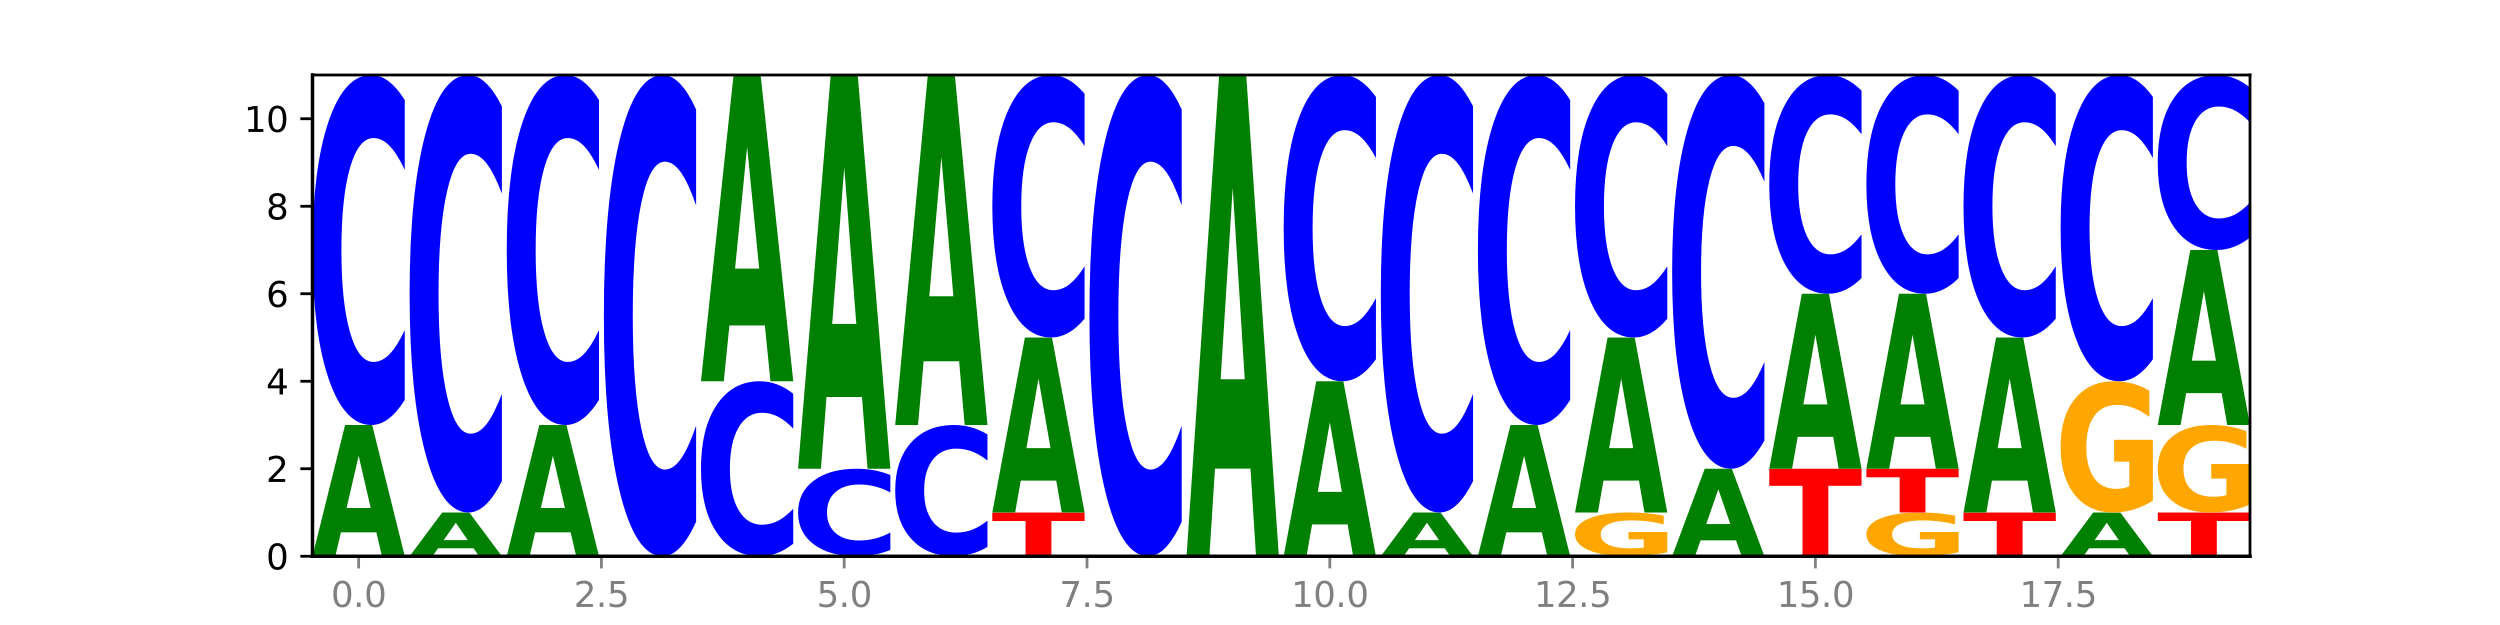
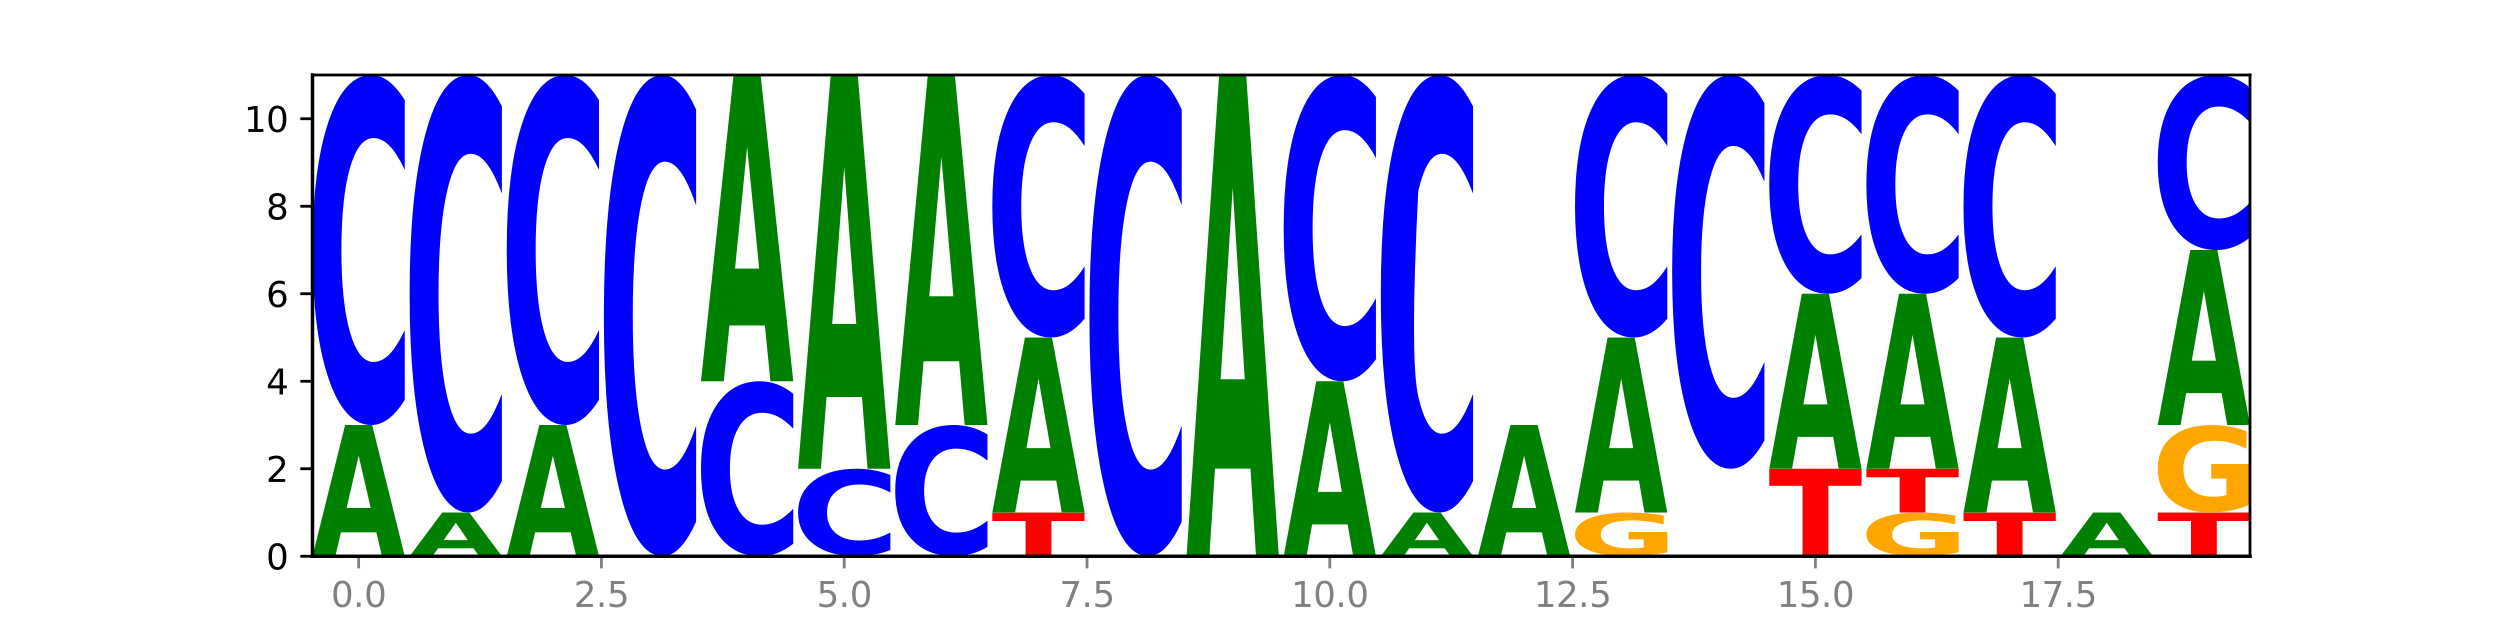
<svg xmlns="http://www.w3.org/2000/svg" xmlns:xlink="http://www.w3.org/1999/xlink" width="720pt" height="180pt" viewBox="0 0 720 180" version="1.1">
  <defs>
    <style type="text/css">*{stroke-linejoin: round; stroke-linecap: butt}</style>
  </defs>
  <g id="figure_1">
    <g id="patch_1">
      <path d="M 0 180  L 720 180  L 720 0  L 0 0  z " style="fill: #ffffff" />
    </g>
    <g id="axes_1">
      <g id="patch_2">
        <path d="M 90 160.2  L 648 160.2  L 648 21.6  L 90 21.6  z " style="fill: #ffffff" />
      </g>
      <g id="line2d_1">
        <path d="M 90 160.2  L 648 160.2  " clip-path="url(#p66de84f7f3)" style="fill: none; stroke: #000000; stroke-width: 0.5; stroke-linecap: square" />
      </g>
      <g id="patch_3">
        <path d="M 108.406 153.314  L 98.187 153.314  L 96.574 160.2  L 90 160.2  L 99.388 122.4  L 107.184 122.4  L 116.571 160.2  L 110.003 160.2  L 108.406 153.314  z M 99.817 146.298  L 106.76 146.298  L 103.294 131.263  L 99.817 146.298  z " clip-path="url(#p66de84f7f3)" style="fill: #008000" />
      </g>
      <g id="patch_4">
        <path d="M 116.571 115.175  Q 114.349 118.756 111.945 120.568  Q 109.542 122.4 106.924 122.4  Q 99.118 122.4 94.559 108.824  Q 90 95.248 90 72.031  Q 90 48.731 94.559 35.176  Q 99.118 21.6 106.924 21.6  Q 109.542 21.6 111.945 23.432  Q 114.349 25.244 116.571 28.825  L 116.571 48.919  Q 114.329 44.171 112.153 41.964  Q 109.977 39.757 107.574 39.757  Q 103.262 39.757 100.792 48.356  Q 98.328 56.935 98.328 72.031  Q 98.328 87.065 100.792 95.664  Q 103.262 104.243 107.574 104.243  Q 109.977 104.243 112.153 102.036  Q 114.329 99.808 116.571 95.061  L 116.571 115.175  z " clip-path="url(#p66de84f7f3)" style="fill: #0000ff" />
      </g>
      <g id="patch_5">
        <path d="M 136.376 157.905  L 126.157 157.905  L 124.544 160.2  L 117.97 160.2  L 127.358 147.6  L 135.154 147.6  L 144.541 160.2  L 137.973 160.2  L 136.376 157.905  z M 127.787 155.566  L 134.73 155.566  L 131.264 150.554  L 127.787 155.566  z " clip-path="url(#p66de84f7f3)" style="fill: #008000" />
      </g>
      <g id="patch_6">
        <path d="M 144.541 138.568  Q 142.319 143.045 139.915 145.31  Q 137.512 147.6 134.894 147.6  Q 127.088 147.6 122.529 130.63  Q 117.97 113.66 117.97 84.639  Q 117.97 55.514 122.529 38.57  Q 127.088 21.6 134.894 21.6  Q 137.512 21.6 139.915 23.89  Q 142.319 26.155 144.541 30.632  L 144.541 55.748  Q 142.299 49.814 140.123 47.055  Q 137.947 44.296 135.544 44.296  Q 131.232 44.296 128.762 55.046  Q 126.298 65.769 126.298 84.639  Q 126.298 103.431 128.762 114.18  Q 131.232 124.904 135.544 124.904  Q 137.947 124.904 140.123 122.145  Q 142.299 119.36 144.541 113.426  L 144.541 138.568  z " clip-path="url(#p66de84f7f3)" style="fill: #0000ff" />
      </g>
      <g id="patch_7">
        <path d="M 164.346 153.314  L 154.127 153.314  L 152.513 160.2  L 145.94 160.2  L 155.328 122.4  L 163.124 122.4  L 172.511 160.2  L 165.943 160.2  L 164.346 153.314  z M 155.757 146.298  L 162.7 146.298  L 159.234 131.263  L 155.757 146.298  z " clip-path="url(#p66de84f7f3)" style="fill: #008000" />
      </g>
      <g id="patch_8">
        <path d="M 172.511 115.175  Q 170.289 118.756 167.885 120.568  Q 165.482 122.4 162.864 122.4  Q 155.058 122.4 150.499 108.824  Q 145.94 95.248 145.94 72.031  Q 145.94 48.731 150.499 35.176  Q 155.058 21.6 162.864 21.6  Q 165.482 21.6 167.885 23.432  Q 170.289 25.244 172.511 28.825  L 172.511 48.919  Q 170.269 44.171 168.093 41.964  Q 165.917 39.757 163.514 39.757  Q 159.202 39.757 156.732 48.356  Q 154.268 56.935 154.268 72.031  Q 154.268 87.065 156.732 95.664  Q 159.202 104.243 163.514 104.243  Q 165.917 104.243 168.093 102.036  Q 170.269 99.808 172.511 95.061  L 172.511 115.175  z " clip-path="url(#p66de84f7f3)" style="fill: #0000ff" />
      </g>
      <g id="patch_9">
        <path d="M 200.481 150.265  Q 198.259 155.19 195.855 157.681  Q 193.452 160.2 190.834 160.2  Q 183.028 160.2 178.469 141.533  Q 173.91 122.866 173.91 90.943  Q 173.91 58.905 178.469 40.267  Q 183.028 21.6 190.834 21.6  Q 193.452 21.6 195.855 24.119  Q 198.259 26.61 200.481 31.535  L 200.481 59.163  Q 198.238 52.635 196.063 49.601  Q 193.887 46.566 191.483 46.566  Q 187.172 46.566 184.702 58.39  Q 182.238 70.186 182.238 90.943  Q 182.238 111.614 184.702 123.439  Q 187.172 135.234 191.483 135.234  Q 193.887 135.234 196.063 132.199  Q 198.238 129.136 200.481 122.608  L 200.481 150.265  z " clip-path="url(#p66de84f7f3)" style="fill: #0000ff" />
      </g>
      <g id="patch_10">
        <path d="M 228.451 156.587  Q 226.228 158.378 223.825 159.284  Q 221.422 160.2 218.804 160.2  Q 210.998 160.2 206.439 153.412  Q 201.88 146.624 201.88 135.016  Q 201.88 123.366 206.439 116.588  Q 210.998 109.8 218.804 109.8  Q 221.422 109.8 223.825 110.716  Q 226.228 111.622 228.451 113.413  L 228.451 123.459  Q 226.208 121.086 224.033 119.982  Q 221.857 118.878 219.453 118.878  Q 215.142 118.878 212.672 123.178  Q 210.208 127.468 210.208 135.016  Q 210.208 142.532 212.672 146.832  Q 215.142 151.122 219.453 151.122  Q 221.857 151.122 224.033 150.018  Q 226.208 148.904 228.451 146.53  L 228.451 156.587  z " clip-path="url(#p66de84f7f3)" style="fill: #0000ff" />
      </g>
      <g id="patch_11">
        <path d="M 220.286 93.733  L 210.067 93.733  L 208.453 109.8  L 201.88 109.8  L 211.267 21.6  L 219.063 21.6  L 228.451 109.8  L 221.883 109.8  L 220.286 93.733  z M 211.697 77.363  L 218.64 77.363  L 215.174 42.28  L 211.697 77.363  z " clip-path="url(#p66de84f7f3)" style="fill: #008000" />
      </g>
      <g id="patch_12">
        <path d="M 256.421 158.394  Q 254.198 159.289 251.795 159.742  Q 249.392 160.2 246.774 160.2  Q 238.968 160.2 234.409 156.806  Q 229.85 153.412 229.85 147.608  Q 229.85 141.783 234.409 138.394  Q 238.968 135 246.774 135  Q 249.392 135 251.795 135.458  Q 254.198 135.911 256.421 136.806  L 256.421 141.83  Q 254.178 140.643 252.003 140.091  Q 249.827 139.539 247.423 139.539  Q 243.112 139.539 240.642 141.689  Q 238.178 143.834 238.178 147.608  Q 238.178 151.366 240.642 153.516  Q 243.112 155.661 247.423 155.661  Q 249.827 155.661 252.003 155.109  Q 254.178 154.552 256.421 153.365  L 256.421 158.394  z " clip-path="url(#p66de84f7f3)" style="fill: #0000ff" />
      </g>
      <g id="patch_13">
        <path d="M 248.256 114.342  L 238.037 114.342  L 236.423 135  L 229.85 135  L 239.237 21.6  L 247.033 21.6  L 256.421 135  L 249.853 135  L 248.256 114.342  z M 239.667 93.295  L 246.61 93.295  L 243.143 48.188  L 239.667 93.295  z " clip-path="url(#p66de84f7f3)" style="fill: #008000" />
      </g>
      <g id="patch_14">
        <path d="M 284.391 157.491  Q 282.168 158.834 279.765 159.513  Q 277.361 160.2 274.744 160.2  Q 266.938 160.2 262.379 155.109  Q 257.82 150.018 257.82 141.312  Q 257.82 132.574 262.379 127.491  Q 266.938 122.4 274.744 122.4  Q 277.361 122.4 279.765 123.087  Q 282.168 123.766 284.391 125.109  L 284.391 132.644  Q 282.148 130.864 279.972 130.037  Q 277.797 129.209 275.393 129.209  Q 271.082 129.209 268.611 132.434  Q 266.148 135.651 266.148 141.312  Q 266.148 146.949 268.611 150.174  Q 271.082 153.391 275.393 153.391  Q 277.797 153.391 279.972 152.563  Q 282.148 151.728 284.391 149.948  L 284.391 157.491  z " clip-path="url(#p66de84f7f3)" style="fill: #0000ff" />
      </g>
      <g id="patch_15">
        <path d="M 276.226 104.037  L 266.007 104.037  L 264.393 122.4  L 257.82 122.4  L 267.207 21.6  L 275.003 21.6  L 284.391 122.4  L 277.823 122.4  L 276.226 104.037  z M 267.636 85.329  L 274.579 85.329  L 271.113 45.234  L 267.636 85.329  z " clip-path="url(#p66de84f7f3)" style="fill: #008000" />
      </g>
      <g id="patch_16">
        <path d="M 285.789 147.6  L 312.361 147.6  L 312.361 150.057  L 302.801 150.057  L 302.801 160.2  L 295.368 160.2  L 295.368 150.057  L 285.789 150.057  L 285.789 147.6  z " clip-path="url(#p66de84f7f3)" style="fill: #ff0000" />
      </g>
      <g id="patch_17">
        <path d="M 304.196 138.419  L 293.977 138.419  L 292.363 147.6  L 285.789 147.6  L 295.177 97.2  L 302.973 97.2  L 312.361 147.6  L 305.793 147.6  L 304.196 138.419  z M 295.606 129.065  L 302.549 129.065  L 299.083 109.017  L 295.606 129.065  z " clip-path="url(#p66de84f7f3)" style="fill: #008000" />
      </g>
      <g id="patch_18">
        <path d="M 312.361 91.781  Q 310.138 94.467 307.735 95.826  Q 305.331 97.2 302.714 97.2  Q 294.908 97.2 290.349 87.018  Q 285.789 76.836 285.789 59.423  Q 285.789 41.948 290.349 31.782  Q 294.908 21.6 302.714 21.6  Q 305.331 21.6 307.735 22.974  Q 310.138 24.333 312.361 27.019  L 312.361 42.089  Q 310.118 38.528 307.942 36.873  Q 305.767 35.218 303.363 35.218  Q 299.052 35.218 296.581 41.667  Q 294.118 48.101 294.118 59.423  Q 294.118 70.699 296.581 77.148  Q 299.052 83.582 303.363 83.582  Q 305.767 83.582 307.942 81.927  Q 310.118 80.256 312.361 76.695  L 312.361 91.781  z " clip-path="url(#p66de84f7f3)" style="fill: #0000ff" />
      </g>
      <g id="patch_19">
        <path d="M 340.331 150.265  Q 338.108 155.19 335.705 157.681  Q 333.301 160.2 330.684 160.2  Q 322.878 160.2 318.319 141.533  Q 313.759 122.866 313.759 90.943  Q 313.759 58.905 318.319 40.267  Q 322.878 21.6 330.684 21.6  Q 333.301 21.6 335.705 24.119  Q 338.108 26.61 340.331 31.535  L 340.331 59.163  Q 338.088 52.635 335.912 49.601  Q 333.737 46.566 331.333 46.566  Q 327.022 46.566 324.551 58.39  Q 322.088 70.186 322.088 90.943  Q 322.088 111.614 324.551 123.439  Q 327.022 135.234 331.333 135.234  Q 333.737 135.234 335.912 132.199  Q 338.088 129.136 340.331 122.608  L 340.331 150.265  z " clip-path="url(#p66de84f7f3)" style="fill: #0000ff" />
      </g>
      <g id="patch_20">
        <path d="M 360.135 134.951  L 349.916 134.951  L 348.303 160.2  L 341.729 160.2  L 351.117 21.6  L 358.913 21.6  L 368.301 160.2  L 361.733 160.2  L 360.135 134.951  z M 351.546 109.228  L 358.489 109.228  L 355.023 54.096  L 351.546 109.228  z " clip-path="url(#p66de84f7f3)" style="fill: #008000" />
      </g>
      <g id="patch_21">
        <path d="M 388.105 151.019  L 377.886 151.019  L 376.273 160.2  L 369.699 160.2  L 379.087 109.8  L 386.883 109.8  L 396.271 160.2  L 389.703 160.2  L 388.105 151.019  z M 379.516 141.665  L 386.459 141.665  L 382.993 121.617  L 379.516 141.665  z " clip-path="url(#p66de84f7f3)" style="fill: #008000" />
      </g>
      <g id="patch_22">
        <path d="M 396.271 103.478  Q 394.048 106.612 391.645 108.197  Q 389.241 109.8 386.624 109.8  Q 378.817 109.8 374.258 97.921  Q 369.699 86.042 369.699 65.727  Q 369.699 45.34 374.258 33.479  Q 378.817 21.6 386.624 21.6  Q 389.241 21.6 391.645 23.203  Q 394.048 24.788 396.271 27.922  L 396.271 45.504  Q 394.028 41.35 391.852 39.419  Q 389.676 37.487 387.273 37.487  Q 382.962 37.487 380.491 45.012  Q 378.028 52.518 378.028 65.727  Q 378.028 78.882 380.491 86.406  Q 382.962 93.913 387.273 93.913  Q 389.676 93.913 391.852 91.981  Q 394.028 90.032 396.271 85.878  L 396.271 103.478  z " clip-path="url(#p66de84f7f3)" style="fill: #0000ff" />
      </g>
      <g id="patch_23">
        <path d="M 416.075 157.905  L 405.856 157.905  L 404.243 160.2  L 397.669 160.2  L 407.057 147.6  L 414.853 147.6  L 424.241 160.2  L 417.672 160.2  L 416.075 157.905  z M 407.486 155.566  L 414.429 155.566  L 410.963 150.554  L 407.486 155.566  z " clip-path="url(#p66de84f7f3)" style="fill: #008000" />
      </g>
      <g id="patch_24">
-         <path d="M 424.241 138.568  Q 422.018 143.045 419.615 145.31  Q 417.211 147.6 414.593 147.6  Q 406.787 147.6 402.228 130.63  Q 397.669 113.66 397.669 84.639  Q 397.669 55.514 402.228 38.57  Q 406.787 21.6 414.593 21.6  Q 417.211 21.6 419.615 23.89  Q 422.018 26.155 424.241 30.632  L 424.241 55.748  Q 421.998 49.814 419.822 47.055  Q 417.646 44.296 415.243 44.296  Q 410.931 44.296 408.461 55.046  Q 405.997 65.769 405.997 84.639  Q 405.997 103.431 408.461 114.18  Q 410.931 124.904 415.243 124.904  Q 417.646 124.904 419.822 122.145  Q 421.998 119.36 424.241 113.426  L 424.241 138.568  z " clip-path="url(#p66de84f7f3)" style="fill: #0000ff" />
+         <path d="M 424.241 138.568  Q 422.018 143.045 419.615 145.31  Q 417.211 147.6 414.593 147.6  Q 406.787 147.6 402.228 130.63  Q 397.669 113.66 397.669 84.639  Q 397.669 55.514 402.228 38.57  Q 406.787 21.6 414.593 21.6  Q 417.211 21.6 419.615 23.89  Q 422.018 26.155 424.241 30.632  L 424.241 55.748  Q 421.998 49.814 419.822 47.055  Q 417.646 44.296 415.243 44.296  Q 410.931 44.296 408.461 55.046  Q 405.997 103.431 408.461 114.18  Q 410.931 124.904 415.243 124.904  Q 417.646 124.904 419.822 122.145  Q 421.998 119.36 424.241 113.426  L 424.241 138.568  z " clip-path="url(#p66de84f7f3)" style="fill: #0000ff" />
      </g>
      <g id="patch_25">
        <path d="M 444.045 153.314  L 433.826 153.314  L 432.213 160.2  L 425.639 160.2  L 435.027 122.4  L 442.823 122.4  L 452.211 160.2  L 445.642 160.2  L 444.045 153.314  z M 435.456 146.298  L 442.399 146.298  L 438.933 131.263  L 435.456 146.298  z " clip-path="url(#p66de84f7f3)" style="fill: #008000" />
      </g>
      <g id="patch_26">
-         <path d="M 452.211 115.175  Q 449.988 118.756 447.584 120.568  Q 445.181 122.4 442.563 122.4  Q 434.757 122.4 430.198 108.824  Q 425.639 95.248 425.639 72.031  Q 425.639 48.731 430.198 35.176  Q 434.757 21.6 442.563 21.6  Q 445.181 21.6 447.584 23.432  Q 449.988 25.244 452.211 28.825  L 452.211 48.919  Q 449.968 44.171 447.792 41.964  Q 445.616 39.757 443.213 39.757  Q 438.901 39.757 436.431 48.356  Q 433.967 56.935 433.967 72.031  Q 433.967 87.065 436.431 95.664  Q 438.901 104.243 443.213 104.243  Q 445.616 104.243 447.792 102.036  Q 449.968 99.808 452.211 95.061  L 452.211 115.175  z " clip-path="url(#p66de84f7f3)" style="fill: #0000ff" />
-       </g>
+         </g>
      <g id="patch_27">
        <path d="M 480.18 159.06  Q 477.501 159.63 474.618 159.916  Q 471.736 160.2 468.663 160.2  Q 461.72 160.2 457.664 158.503  Q 453.609 156.806 453.609 153.904  Q 453.609 150.968 457.736 149.284  Q 461.869 147.6 469.056 147.6  Q 471.826 147.6 474.362 147.829  Q 476.905 148.055 479.156 148.503  L 479.156 151.015  Q 476.834 150.44 474.535 150.156  Q 472.236 149.87 469.926 149.87  Q 465.65 149.87 463.334 150.916  Q 461.017 151.96 461.017 153.904  Q 461.017 155.83 463.25 156.881  Q 465.483 157.93 469.592 157.93  Q 470.712 157.93 471.671 157.871  Q 472.629 157.808 473.392 157.678  L 473.392 155.32  L 469.015 155.32  L 469.015 153.219  L 480.18 153.219  L 480.18 159.06  z " clip-path="url(#p66de84f7f3)" style="fill: #ffa600" />
      </g>
      <g id="patch_28">
        <path d="M 472.015 138.419  L 461.796 138.419  L 460.183 147.6  L 453.609 147.6  L 462.997 97.2  L 470.793 97.2  L 480.18 147.6  L 473.612 147.6  L 472.015 138.419  z M 463.426 129.065  L 470.369 129.065  L 466.903 109.017  L 463.426 129.065  z " clip-path="url(#p66de84f7f3)" style="fill: #008000" />
      </g>
      <g id="patch_29">
        <path d="M 480.18 91.781  Q 477.958 94.467 475.554 95.826  Q 473.151 97.2 470.533 97.2  Q 462.727 97.2 458.168 87.018  Q 453.609 76.836 453.609 59.423  Q 453.609 41.948 458.168 31.782  Q 462.727 21.6 470.533 21.6  Q 473.151 21.6 475.554 22.974  Q 477.958 24.333 480.18 27.019  L 480.18 42.089  Q 477.938 38.528 475.762 36.873  Q 473.586 35.218 471.183 35.218  Q 466.871 35.218 464.401 41.667  Q 461.937 48.101 461.937 59.423  Q 461.937 70.699 464.401 77.148  Q 466.871 83.582 471.183 83.582  Q 473.586 83.582 475.762 81.927  Q 477.938 80.256 480.18 76.695  L 480.18 91.781  z " clip-path="url(#p66de84f7f3)" style="fill: #0000ff" />
      </g>
      <g id="patch_30">
-         <path d="M 499.985 155.609  L 489.766 155.609  L 488.153 160.2  L 481.579 160.2  L 490.967 135  L 498.763 135  L 508.15 160.2  L 501.582 160.2  L 499.985 155.609  z M 491.396 150.932  L 498.339 150.932  L 494.873 140.908  L 491.396 150.932  z " clip-path="url(#p66de84f7f3)" style="fill: #008000" />
-       </g>
+         </g>
      <g id="patch_31">
        <path d="M 508.15 126.872  Q 505.928 130.901 503.524 132.939  Q 501.121 135 498.503 135  Q 490.697 135 486.138 119.727  Q 481.579 104.454 481.579 78.335  Q 481.579 52.123 486.138 36.873  Q 490.697 21.6 498.503 21.6  Q 501.121 21.6 503.524 23.661  Q 505.928 25.699 508.15 29.728  L 508.15 52.333  Q 505.908 46.993 503.732 44.51  Q 501.556 42.027 499.153 42.027  Q 494.841 42.027 492.371 51.701  Q 489.907 61.352 489.907 78.335  Q 489.907 95.248 492.371 104.922  Q 494.841 114.573 499.153 114.573  Q 501.556 114.573 503.732 112.09  Q 505.908 109.584 508.15 104.243  L 508.15 126.872  z " clip-path="url(#p66de84f7f3)" style="fill: #0000ff" />
      </g>
      <g id="patch_32">
        <path d="M 509.549 135  L 536.12 135  L 536.12 139.915  L 526.561 139.915  L 526.561 160.2  L 519.127 160.2  L 519.127 139.915  L 509.549 139.915  L 509.549 135  z " clip-path="url(#p66de84f7f3)" style="fill: #ff0000" />
      </g>
      <g id="patch_33">
        <path d="M 527.955 125.819  L 517.736 125.819  L 516.122 135  L 509.549 135  L 518.937 84.6  L 526.733 84.6  L 536.12 135  L 529.552 135  L 527.955 125.819  z M 519.366 116.465  L 526.309 116.465  L 522.843 96.417  L 519.366 116.465  z " clip-path="url(#p66de84f7f3)" style="fill: #008000" />
      </g>
      <g id="patch_34">
        <path d="M 536.12 80.084  Q 533.898 82.323 531.494 83.455  Q 529.091 84.6 526.473 84.6  Q 518.667 84.6 514.108 76.115  Q 509.549 67.63 509.549 53.12  Q 509.549 38.557 514.108 30.085  Q 518.667 21.6 526.473 21.6  Q 529.091 21.6 531.494 22.745  Q 533.898 23.877 536.12 26.116  L 536.12 38.674  Q 533.878 35.707 531.702 34.328  Q 529.526 32.948 527.123 32.948  Q 522.811 32.948 520.341 38.323  Q 517.877 43.684 517.877 53.12  Q 517.877 62.516 520.341 67.89  Q 522.811 73.252 527.123 73.252  Q 529.526 73.252 531.702 71.872  Q 533.878 70.48 536.12 67.513  L 536.12 80.084  z " clip-path="url(#p66de84f7f3)" style="fill: #0000ff" />
      </g>
      <g id="patch_35">
        <path d="M 564.09 159.06  Q 561.41 159.63 558.528 159.916  Q 555.646 160.2 552.573 160.2  Q 545.63 160.2 541.574 158.503  Q 537.519 156.806 537.519 153.904  Q 537.519 150.968 541.646 149.284  Q 545.778 147.6 552.966 147.6  Q 555.735 147.6 558.272 147.829  Q 560.815 148.055 563.066 148.503  L 563.066 151.015  Q 560.743 150.44 558.445 150.156  Q 556.146 149.87 553.836 149.87  Q 549.56 149.87 547.243 150.916  Q 544.927 151.96 544.927 153.904  Q 544.927 155.83 547.16 156.881  Q 549.393 157.93 553.502 157.93  Q 554.622 157.93 555.58 157.871  Q 556.539 157.808 557.301 157.678  L 557.301 155.32  L 552.925 155.32  L 552.925 153.219  L 564.09 153.219  L 564.09 159.06  z " clip-path="url(#p66de84f7f3)" style="fill: #ffa600" />
      </g>
      <g id="patch_36">
        <path d="M 537.519 135  L 564.09 135  L 564.09 137.457  L 554.531 137.457  L 554.531 147.6  L 547.097 147.6  L 547.097 137.457  L 537.519 137.457  L 537.519 135  z " clip-path="url(#p66de84f7f3)" style="fill: #ff0000" />
      </g>
      <g id="patch_37">
        <path d="M 555.925 125.819  L 545.706 125.819  L 544.092 135  L 537.519 135  L 546.907 84.6  L 554.702 84.6  L 564.09 135  L 557.522 135  L 555.925 125.819  z M 547.336 116.465  L 554.279 116.465  L 550.813 96.417  L 547.336 116.465  z " clip-path="url(#p66de84f7f3)" style="fill: #008000" />
      </g>
      <g id="patch_38">
        <path d="M 564.09 80.084  Q 561.868 82.323 559.464 83.455  Q 557.061 84.6 554.443 84.6  Q 546.637 84.6 542.078 76.115  Q 537.519 67.63 537.519 53.12  Q 537.519 38.557 542.078 30.085  Q 546.637 21.6 554.443 21.6  Q 557.061 21.6 559.464 22.745  Q 561.868 23.877 564.09 26.116  L 564.09 38.674  Q 561.847 35.707 559.672 34.328  Q 557.496 32.948 555.092 32.948  Q 550.781 32.948 548.311 38.323  Q 545.847 43.684 545.847 53.12  Q 545.847 62.516 548.311 67.89  Q 550.781 73.252 555.092 73.252  Q 557.496 73.252 559.672 71.872  Q 561.847 70.48 564.09 67.513  L 564.09 80.084  z " clip-path="url(#p66de84f7f3)" style="fill: #0000ff" />
      </g>
      <g id="patch_39">
        <path d="M 565.489 147.6  L 592.06 147.6  L 592.06 150.057  L 582.501 150.057  L 582.501 160.2  L 575.067 160.2  L 575.067 150.057  L 565.489 150.057  L 565.489 147.6  z " clip-path="url(#p66de84f7f3)" style="fill: #ff0000" />
      </g>
      <g id="patch_40">
        <path d="M 583.895 138.419  L 573.676 138.419  L 572.062 147.6  L 565.489 147.6  L 574.876 97.2  L 582.672 97.2  L 592.06 147.6  L 585.492 147.6  L 583.895 138.419  z M 575.306 129.065  L 582.249 129.065  L 578.783 109.017  L 575.306 129.065  z " clip-path="url(#p66de84f7f3)" style="fill: #008000" />
      </g>
      <g id="patch_41">
        <path d="M 592.06 91.781  Q 589.837 94.467 587.434 95.826  Q 585.031 97.2 582.413 97.2  Q 574.607 97.2 570.048 87.018  Q 565.489 76.836 565.489 59.423  Q 565.489 41.948 570.048 31.782  Q 574.607 21.6 582.413 21.6  Q 585.031 21.6 587.434 22.974  Q 589.837 24.333 592.06 27.019  L 592.06 42.089  Q 589.817 38.528 587.642 36.873  Q 585.466 35.218 583.062 35.218  Q 578.751 35.218 576.281 41.667  Q 573.817 48.101 573.817 59.423  Q 573.817 70.699 576.281 77.148  Q 578.751 83.582 583.062 83.582  Q 585.466 83.582 587.642 81.927  Q 589.817 80.256 592.06 76.695  L 592.06 91.781  z " clip-path="url(#p66de84f7f3)" style="fill: #0000ff" />
      </g>
      <g id="patch_42">
        <path d="M 611.865 157.905  L 601.646 157.905  L 600.032 160.2  L 593.459 160.2  L 602.846 147.6  L 610.642 147.6  L 620.03 160.2  L 613.462 160.2  L 611.865 157.905  z M 603.276 155.566  L 610.219 155.566  L 606.753 150.554  L 603.276 155.566  z " clip-path="url(#p66de84f7f3)" style="fill: #008000" />
      </g>
      <g id="patch_43">
-         <path d="M 620.03 144.18  Q 617.35 145.89 614.468 146.749  Q 611.586 147.6 608.513 147.6  Q 601.569 147.6 597.514 142.509  Q 593.459 137.418 593.459 128.712  Q 593.459 119.904 597.585 114.852  Q 601.718 109.8 608.906 109.8  Q 611.675 109.8 614.212 110.487  Q 616.755 111.166 619.006 112.509  L 619.006 120.044  Q 616.683 118.319 614.385 117.468  Q 612.086 116.609 609.775 116.609  Q 605.5 116.609 603.183 119.748  Q 600.867 122.879 600.867 128.712  Q 600.867 134.49 603.1 137.644  Q 605.333 140.791 609.442 140.791  Q 610.562 140.791 611.52 140.612  Q 612.479 140.424 613.241 140.034  L 613.241 132.959  L 608.864 132.959  L 608.864 126.658  L 620.03 126.658  L 620.03 144.18  z " clip-path="url(#p66de84f7f3)" style="fill: #ffa600" />
-       </g>
+         </g>
      <g id="patch_44">
-         <path d="M 620.03 103.478  Q 617.807 106.612 615.404 108.197  Q 613.001 109.8 610.383 109.8  Q 602.577 109.8 598.018 97.921  Q 593.459 86.042 593.459 65.727  Q 593.459 45.34 598.018 33.479  Q 602.577 21.6 610.383 21.6  Q 613.001 21.6 615.404 23.203  Q 617.807 24.788 620.03 27.922  L 620.03 45.504  Q 617.787 41.35 615.612 39.419  Q 613.436 37.487 611.032 37.487  Q 606.721 37.487 604.251 45.012  Q 601.787 52.518 601.787 65.727  Q 601.787 78.882 604.251 86.406  Q 606.721 93.913 611.032 93.913  Q 613.436 93.913 615.612 91.981  Q 617.787 90.032 620.03 85.878  L 620.03 103.478  z " clip-path="url(#p66de84f7f3)" style="fill: #0000ff" />
-       </g>
+         </g>
      <g id="patch_45">
        <path d="M 621.429 147.6  L 648 147.6  L 648 150.057  L 638.44 150.057  L 638.44 160.2  L 631.007 160.2  L 631.007 150.057  L 621.429 150.057  L 621.429 147.6  z " clip-path="url(#p66de84f7f3)" style="fill: #ff0000" />
      </g>
      <g id="patch_46">
        <path d="M 648 145.32  Q 645.32 146.46 642.438 147.033  Q 639.556 147.6 636.483 147.6  Q 629.539 147.6 625.484 144.206  Q 621.429 140.812 621.429 135.008  Q 621.429 129.136 625.555 125.768  Q 629.688 122.4 636.876 122.4  Q 639.645 122.4 642.182 122.858  Q 644.725 123.311 646.976 124.206  L 646.976 129.23  Q 644.653 128.079 642.355 127.512  Q 640.056 126.939 637.745 126.939  Q 633.47 126.939 631.153 129.032  Q 628.837 131.119 628.837 135.008  Q 628.837 138.86 631.07 140.963  Q 633.303 143.061 637.412 143.061  Q 638.531 143.061 639.49 142.941  Q 640.449 142.816 641.211 142.556  L 641.211 137.84  L 636.834 137.84  L 636.834 133.639  L 648 133.639  L 648 145.32  z " clip-path="url(#p66de84f7f3)" style="fill: #ffa600" />
      </g>
      <g id="patch_47">
        <path d="M 639.835 113.219  L 629.616 113.219  L 628.002 122.4  L 621.429 122.4  L 630.816 72  L 638.612 72  L 648 122.4  L 641.432 122.4  L 639.835 113.219  z M 631.245 103.865  L 638.189 103.865  L 634.722 83.817  L 631.245 103.865  z " clip-path="url(#p66de84f7f3)" style="fill: #008000" />
      </g>
      <g id="patch_48">
        <path d="M 648 68.387  Q 645.777 70.178 643.374 71.084  Q 640.971 72 638.353 72  Q 630.547 72 625.988 65.212  Q 621.429 58.424 621.429 46.816  Q 621.429 35.166 625.988 28.388  Q 630.547 21.6 638.353 21.6  Q 640.971 21.6 643.374 22.516  Q 645.777 23.422 648 25.213  L 648 35.259  Q 645.757 32.886 643.581 31.782  Q 641.406 30.678 639.002 30.678  Q 634.691 30.678 632.22 34.978  Q 629.757 39.268 629.757 46.816  Q 629.757 54.332 632.22 58.632  Q 634.691 62.922 639.002 62.922  Q 641.406 62.922 643.581 61.818  Q 645.757 60.704 648 58.33  L 648 68.387  z " clip-path="url(#p66de84f7f3)" style="fill: #0000ff" />
      </g>
      <g id="matplotlib.axis_1">
        <g id="xtick_1">
          <g id="line2d_2">
            <defs>
              <path id="mba2c90dd3d" d="M 0 0  L 0 3.5  " style="stroke: #808080; stroke-width: 0.8" />
            </defs>
            <g>
              <use xlink:href="#mba2c90dd3d" x="103.286" y="160.2" style="fill: #808080; stroke: #808080; stroke-width: 0.8" />
            </g>
          </g>
          <g id="text_1">
            <g style="fill: #808080" transform="translate(95.334 174.798) scale(0.1 -0.1)">
              <defs>
                <path id="DejaVuSans-30" d="M 2034 4250  Q 1547 4250 1301 3770  Q 1056 3291 1056 2328  Q 1056 1369 1301 889  Q 1547 409 2034 409  Q 2525 409 2770 889  Q 3016 1369 3016 2328  Q 3016 3291 2770 3770  Q 2525 4250 2034 4250  z M 2034 4750  Q 2819 4750 3233 4129  Q 3647 3509 3647 2328  Q 3647 1150 3233 529  Q 2819 -91 2034 -91  Q 1250 -91 836 529  Q 422 1150 422 2328  Q 422 3509 836 4129  Q 1250 4750 2034 4750  z " transform="scale(0.016)" />
                <path id="DejaVuSans-2e" d="M 684 794  L 1344 794  L 1344 0  L 684 0  L 684 794  z " transform="scale(0.016)" />
              </defs>
              <use xlink:href="#DejaVuSans-30" />
              <use xlink:href="#DejaVuSans-2e" x="63.623" />
              <use xlink:href="#DejaVuSans-30" x="95.41" />
            </g>
          </g>
        </g>
        <g id="xtick_2">
          <g id="line2d_3">
            <g>
              <use xlink:href="#mba2c90dd3d" x="173.211" y="160.2" style="fill: #808080; stroke: #808080; stroke-width: 0.8" />
            </g>
          </g>
          <g id="text_2">
            <g style="fill: #808080" transform="translate(165.259 174.798) scale(0.1 -0.1)">
              <defs>
                <path id="DejaVuSans-32" d="M 1228 531  L 3431 531  L 3431 0  L 469 0  L 469 531  Q 828 903 1448 1529  Q 2069 2156 2228 2338  Q 2531 2678 2651 2914  Q 2772 3150 2772 3378  Q 2772 3750 2511 3984  Q 2250 4219 1831 4219  Q 1534 4219 1204 4116  Q 875 4013 500 3803  L 500 4441  Q 881 4594 1212 4672  Q 1544 4750 1819 4750  Q 2544 4750 2975 4387  Q 3406 4025 3406 3419  Q 3406 3131 3298 2873  Q 3191 2616 2906 2266  Q 2828 2175 2409 1742  Q 1991 1309 1228 531  z " transform="scale(0.016)" />
                <path id="DejaVuSans-35" d="M 691 4666  L 3169 4666  L 3169 4134  L 1269 4134  L 1269 2991  Q 1406 3038 1543 3061  Q 1681 3084 1819 3084  Q 2600 3084 3056 2656  Q 3513 2228 3513 1497  Q 3513 744 3044 326  Q 2575 -91 1722 -91  Q 1428 -91 1123 -41  Q 819 9 494 109  L 494 744  Q 775 591 1075 516  Q 1375 441 1709 441  Q 2250 441 2565 725  Q 2881 1009 2881 1497  Q 2881 1984 2565 2268  Q 2250 2553 1709 2553  Q 1456 2553 1204 2497  Q 953 2441 691 2322  L 691 4666  z " transform="scale(0.016)" />
              </defs>
              <use xlink:href="#DejaVuSans-32" />
              <use xlink:href="#DejaVuSans-2e" x="63.623" />
              <use xlink:href="#DejaVuSans-35" x="95.41" />
            </g>
          </g>
        </g>
        <g id="xtick_3">
          <g id="line2d_4">
            <g>
              <use xlink:href="#mba2c90dd3d" x="243.135" y="160.2" style="fill: #808080; stroke: #808080; stroke-width: 0.8" />
            </g>
          </g>
          <g id="text_3">
            <g style="fill: #808080" transform="translate(235.184 174.798) scale(0.1 -0.1)">
              <use xlink:href="#DejaVuSans-35" />
              <use xlink:href="#DejaVuSans-2e" x="63.623" />
              <use xlink:href="#DejaVuSans-30" x="95.41" />
            </g>
          </g>
        </g>
        <g id="xtick_4">
          <g id="line2d_5">
            <g>
              <use xlink:href="#mba2c90dd3d" x="313.06" y="160.2" style="fill: #808080; stroke: #808080; stroke-width: 0.8" />
            </g>
          </g>
          <g id="text_4">
            <g style="fill: #808080" transform="translate(305.109 174.798) scale(0.1 -0.1)">
              <defs>
                <path id="DejaVuSans-37" d="M 525 4666  L 3525 4666  L 3525 4397  L 1831 0  L 1172 0  L 2766 4134  L 525 4134  L 525 4666  z " transform="scale(0.016)" />
              </defs>
              <use xlink:href="#DejaVuSans-37" />
              <use xlink:href="#DejaVuSans-2e" x="63.623" />
              <use xlink:href="#DejaVuSans-35" x="95.41" />
            </g>
          </g>
        </g>
        <g id="xtick_5">
          <g id="line2d_6">
            <g>
              <use xlink:href="#mba2c90dd3d" x="382.985" y="160.2" style="fill: #808080; stroke: #808080; stroke-width: 0.8" />
            </g>
          </g>
          <g id="text_5">
            <g style="fill: #808080" transform="translate(371.852 174.798) scale(0.1 -0.1)">
              <defs>
                <path id="DejaVuSans-31" d="M 794 531  L 1825 531  L 1825 4091  L 703 3866  L 703 4441  L 1819 4666  L 2450 4666  L 2450 531  L 3481 531  L 3481 0  L 794 0  L 794 531  z " transform="scale(0.016)" />
              </defs>
              <use xlink:href="#DejaVuSans-31" />
              <use xlink:href="#DejaVuSans-30" x="63.623" />
              <use xlink:href="#DejaVuSans-2e" x="127.246" />
              <use xlink:href="#DejaVuSans-30" x="159.033" />
            </g>
          </g>
        </g>
        <g id="xtick_6">
          <g id="line2d_7">
            <g>
              <use xlink:href="#mba2c90dd3d" x="452.91" y="160.2" style="fill: #808080; stroke: #808080; stroke-width: 0.8" />
            </g>
          </g>
          <g id="text_6">
            <g style="fill: #808080" transform="translate(441.777 174.798) scale(0.1 -0.1)">
              <use xlink:href="#DejaVuSans-31" />
              <use xlink:href="#DejaVuSans-32" x="63.623" />
              <use xlink:href="#DejaVuSans-2e" x="127.246" />
              <use xlink:href="#DejaVuSans-35" x="159.033" />
            </g>
          </g>
        </g>
        <g id="xtick_7">
          <g id="line2d_8">
            <g>
              <use xlink:href="#mba2c90dd3d" x="522.835" y="160.2" style="fill: #808080; stroke: #808080; stroke-width: 0.8" />
            </g>
          </g>
          <g id="text_7">
            <g style="fill: #808080" transform="translate(511.702 174.798) scale(0.1 -0.1)">
              <use xlink:href="#DejaVuSans-31" />
              <use xlink:href="#DejaVuSans-35" x="63.623" />
              <use xlink:href="#DejaVuSans-2e" x="127.246" />
              <use xlink:href="#DejaVuSans-30" x="159.033" />
            </g>
          </g>
        </g>
        <g id="xtick_8">
          <g id="line2d_9">
            <g>
              <use xlink:href="#mba2c90dd3d" x="592.759" y="160.2" style="fill: #808080; stroke: #808080; stroke-width: 0.8" />
            </g>
          </g>
          <g id="text_8">
            <g style="fill: #808080" transform="translate(581.627 174.798) scale(0.1 -0.1)">
              <use xlink:href="#DejaVuSans-31" />
              <use xlink:href="#DejaVuSans-37" x="63.623" />
              <use xlink:href="#DejaVuSans-2e" x="127.246" />
              <use xlink:href="#DejaVuSans-35" x="159.033" />
            </g>
          </g>
        </g>
      </g>
      <g id="matplotlib.axis_2">
        <g id="ytick_1">
          <g id="line2d_10">
            <defs>
              <path id="m119ba2b962" d="M 0 0  L -3.5 0  " style="stroke: #000000; stroke-width: 0.8" />
            </defs>
            <g>
              <use xlink:href="#m119ba2b962" x="90" y="160.2" style="stroke: #000000; stroke-width: 0.8" />
            </g>
          </g>
          <g id="text_9">
            <g transform="translate(76.638 163.999) scale(0.1 -0.1)">
              <use xlink:href="#DejaVuSans-30" />
            </g>
          </g>
        </g>
        <g id="ytick_2">
          <g id="line2d_11">
            <g>
              <use xlink:href="#m119ba2b962" x="90" y="135" style="stroke: #000000; stroke-width: 0.8" />
            </g>
          </g>
          <g id="text_10">
            <g transform="translate(76.638 138.799) scale(0.1 -0.1)">
              <use xlink:href="#DejaVuSans-32" />
            </g>
          </g>
        </g>
        <g id="ytick_3">
          <g id="line2d_12">
            <g>
              <use xlink:href="#m119ba2b962" x="90" y="109.8" style="stroke: #000000; stroke-width: 0.8" />
            </g>
          </g>
          <g id="text_11">
            <g transform="translate(76.638 113.599) scale(0.1 -0.1)">
              <defs>
                <path id="DejaVuSans-34" d="M 2419 4116  L 825 1625  L 2419 1625  L 2419 4116  z M 2253 4666  L 3047 4666  L 3047 1625  L 3713 1625  L 3713 1100  L 3047 1100  L 3047 0  L 2419 0  L 2419 1100  L 313 1100  L 313 1709  L 2253 4666  z " transform="scale(0.016)" />
              </defs>
              <use xlink:href="#DejaVuSans-34" />
            </g>
          </g>
        </g>
        <g id="ytick_4">
          <g id="line2d_13">
            <g>
              <use xlink:href="#m119ba2b962" x="90" y="84.6" style="stroke: #000000; stroke-width: 0.8" />
            </g>
          </g>
          <g id="text_12">
            <g transform="translate(76.638 88.399) scale(0.1 -0.1)">
              <defs>
                <path id="DejaVuSans-36" d="M 2113 2584  Q 1688 2584 1439 2293  Q 1191 2003 1191 1497  Q 1191 994 1439 701  Q 1688 409 2113 409  Q 2538 409 2786 701  Q 3034 994 3034 1497  Q 3034 2003 2786 2293  Q 2538 2584 2113 2584  z M 3366 4563  L 3366 3988  Q 3128 4100 2886 4159  Q 2644 4219 2406 4219  Q 1781 4219 1451 3797  Q 1122 3375 1075 2522  Q 1259 2794 1537 2939  Q 1816 3084 2150 3084  Q 2853 3084 3261 2657  Q 3669 2231 3669 1497  Q 3669 778 3244 343  Q 2819 -91 2113 -91  Q 1303 -91 875 529  Q 447 1150 447 2328  Q 447 3434 972 4092  Q 1497 4750 2381 4750  Q 2619 4750 2861 4703  Q 3103 4656 3366 4563  z " transform="scale(0.016)" />
              </defs>
              <use xlink:href="#DejaVuSans-36" />
            </g>
          </g>
        </g>
        <g id="ytick_5">
          <g id="line2d_14">
            <g>
              <use xlink:href="#m119ba2b962" x="90" y="59.4" style="stroke: #000000; stroke-width: 0.8" />
            </g>
          </g>
          <g id="text_13">
            <g transform="translate(76.638 63.199) scale(0.1 -0.1)">
              <defs>
                <path id="DejaVuSans-38" d="M 2034 2216  Q 1584 2216 1326 1975  Q 1069 1734 1069 1313  Q 1069 891 1326 650  Q 1584 409 2034 409  Q 2484 409 2743 651  Q 3003 894 3003 1313  Q 3003 1734 2745 1975  Q 2488 2216 2034 2216  z M 1403 2484  Q 997 2584 770 2862  Q 544 3141 544 3541  Q 544 4100 942 4425  Q 1341 4750 2034 4750  Q 2731 4750 3128 4425  Q 3525 4100 3525 3541  Q 3525 3141 3298 2862  Q 3072 2584 2669 2484  Q 3125 2378 3379 2068  Q 3634 1759 3634 1313  Q 3634 634 3220 271  Q 2806 -91 2034 -91  Q 1263 -91 848 271  Q 434 634 434 1313  Q 434 1759 690 2068  Q 947 2378 1403 2484  z M 1172 3481  Q 1172 3119 1398 2916  Q 1625 2713 2034 2713  Q 2441 2713 2670 2916  Q 2900 3119 2900 3481  Q 2900 3844 2670 4047  Q 2441 4250 2034 4250  Q 1625 4250 1398 4047  Q 1172 3844 1172 3481  z " transform="scale(0.016)" />
              </defs>
              <use xlink:href="#DejaVuSans-38" />
            </g>
          </g>
        </g>
        <g id="ytick_6">
          <g id="line2d_15">
            <g>
              <use xlink:href="#m119ba2b962" x="90" y="34.2" style="stroke: #000000; stroke-width: 0.8" />
            </g>
          </g>
          <g id="text_14">
            <g transform="translate(70.275 37.999) scale(0.1 -0.1)">
              <use xlink:href="#DejaVuSans-31" />
              <use xlink:href="#DejaVuSans-30" x="63.623" />
            </g>
          </g>
        </g>
      </g>
      <g id="patch_49">
        <path d="M 90 160.2  L 90 21.6  " style="fill: none; stroke: #000000; stroke-linejoin: miter; stroke-linecap: square" />
      </g>
      <g id="patch_50">
        <path d="M 648 160.2  L 648 21.6  " style="fill: none; stroke: #000000; stroke-width: 0.8; stroke-linejoin: miter; stroke-linecap: square" />
      </g>
      <g id="patch_51">
        <path d="M 90 160.2  L 648 160.2  " style="fill: none; stroke: #000000; stroke-linejoin: miter; stroke-linecap: square" />
      </g>
      <g id="patch_52">
        <path d="M 90 21.6  L 648 21.6  " style="fill: none; stroke: #000000; stroke-width: 0.8; stroke-linejoin: miter; stroke-linecap: square" />
      </g>
    </g>
  </g>
  <defs>
    <clipPath id="p66de84f7f3">
      <rect x="90" y="21.6" width="558" height="138.6" />
    </clipPath>
  </defs>
</svg>